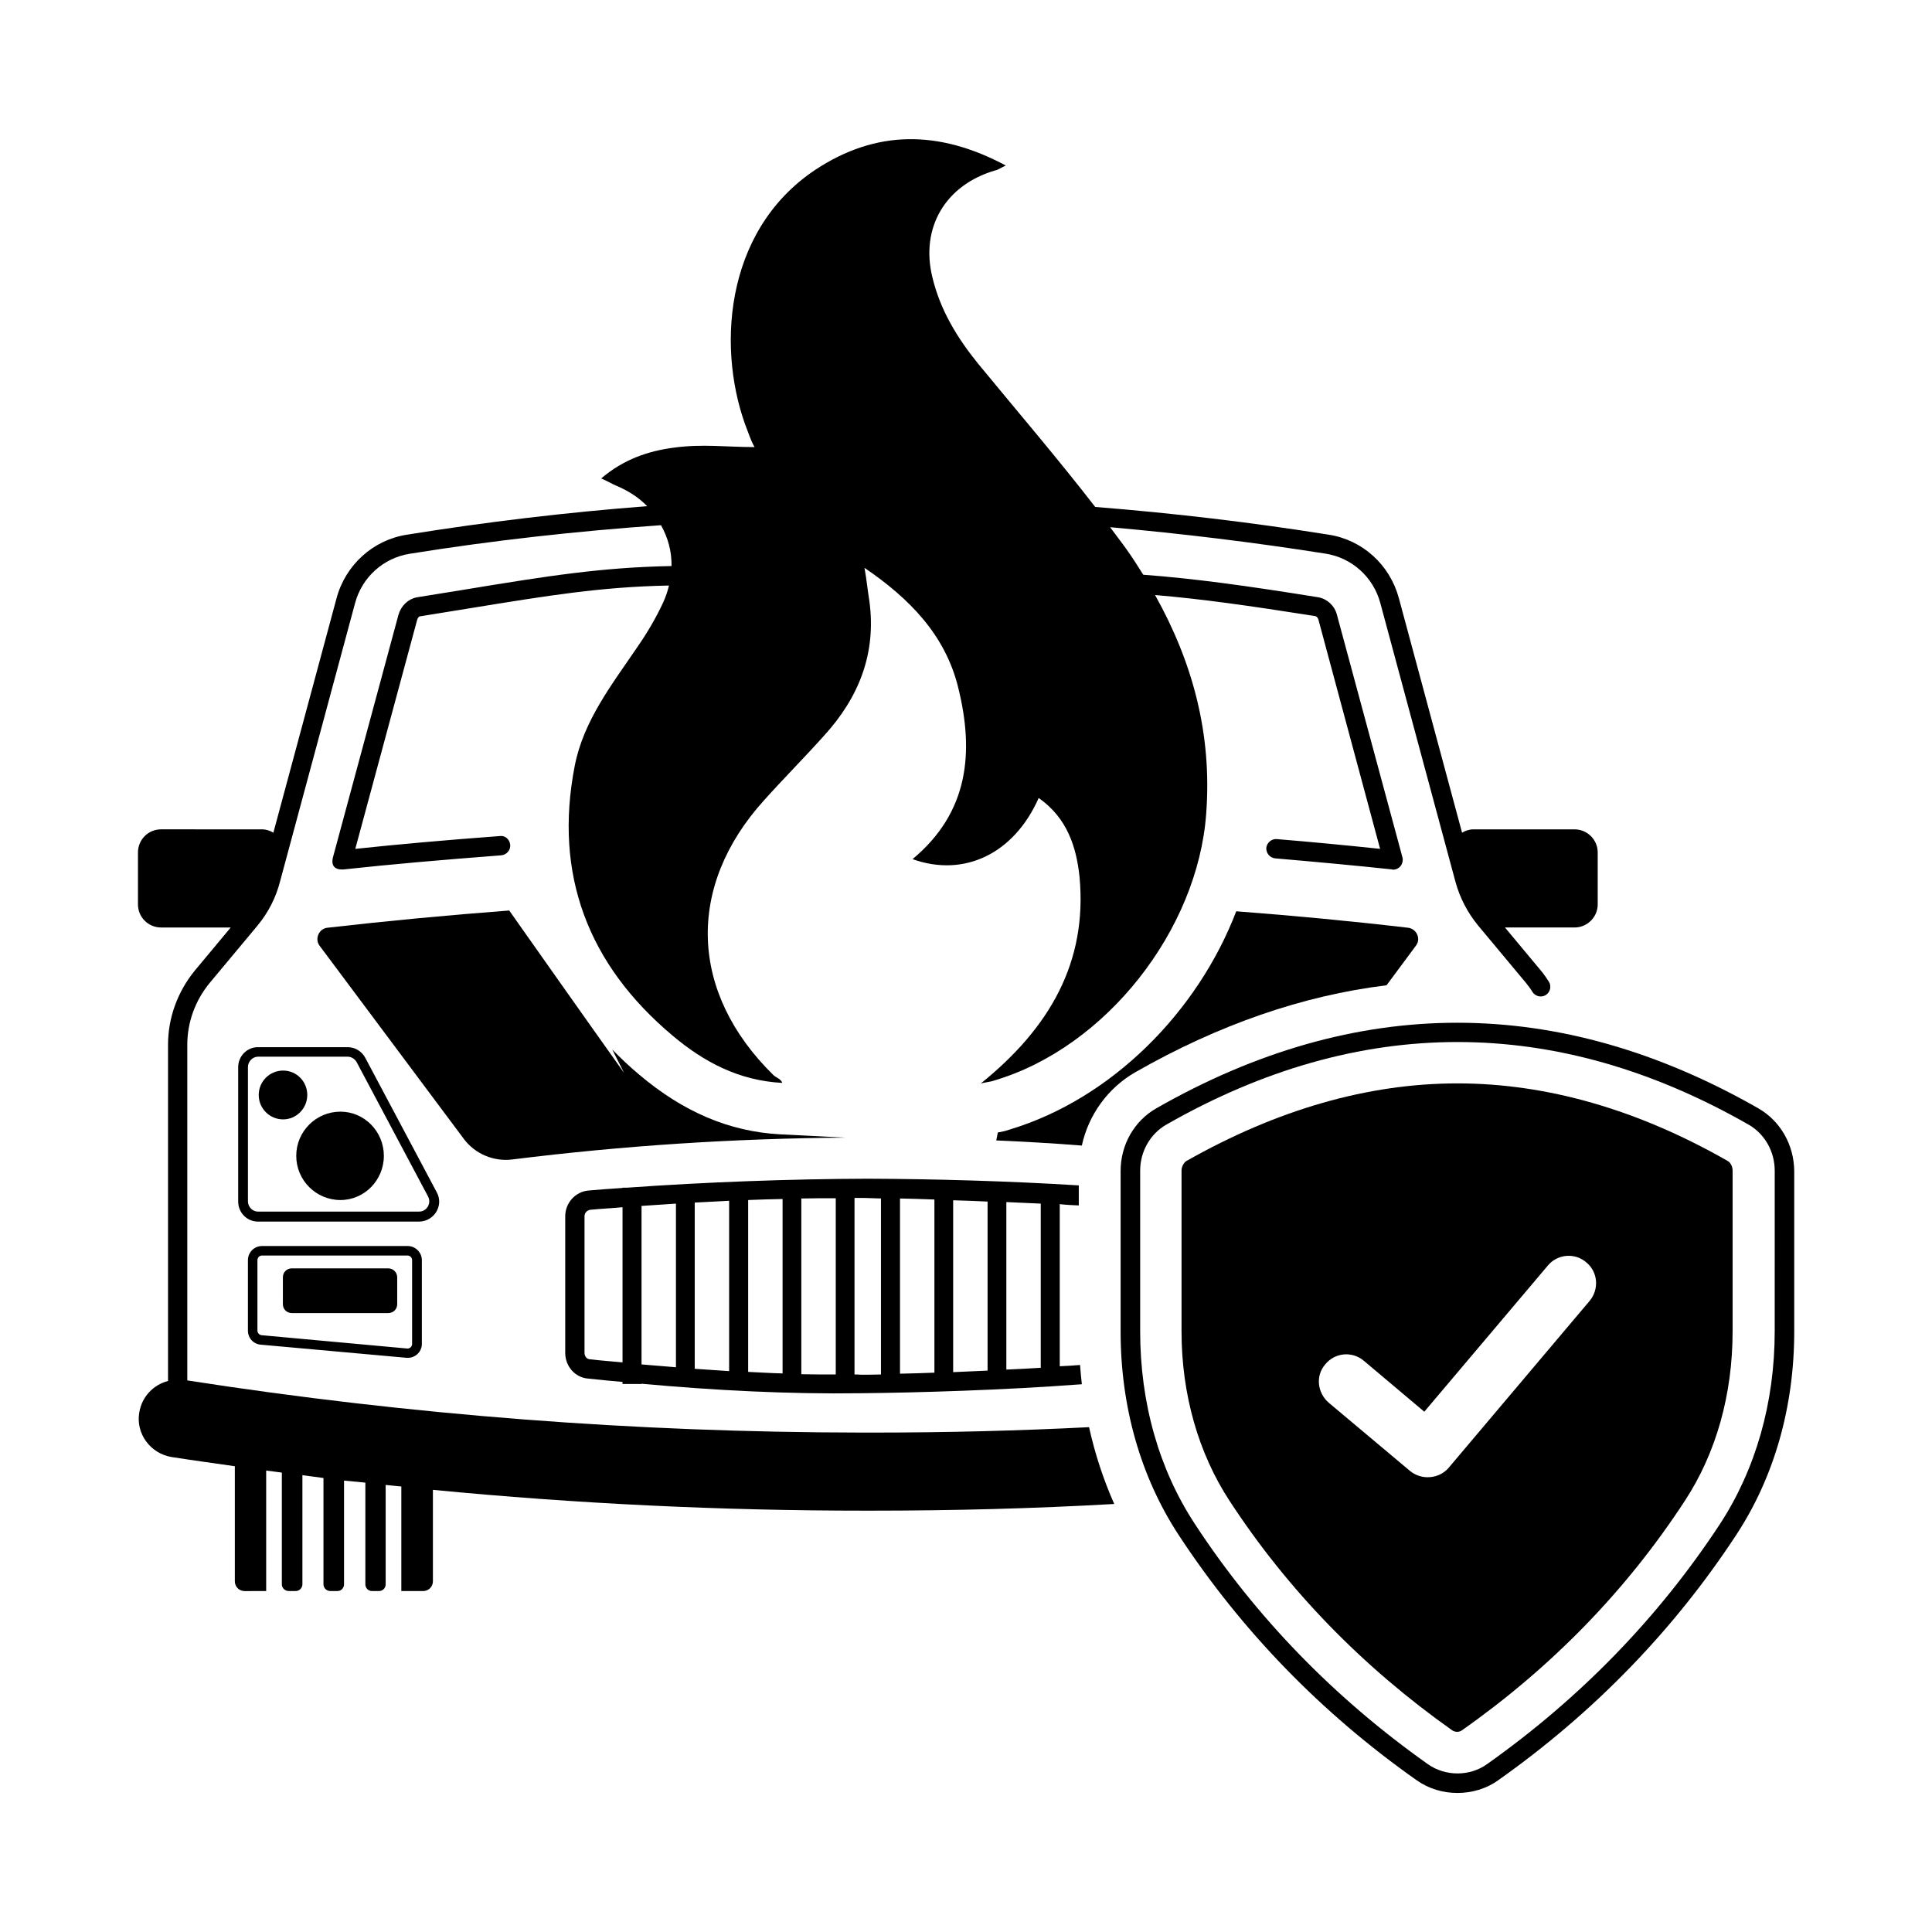
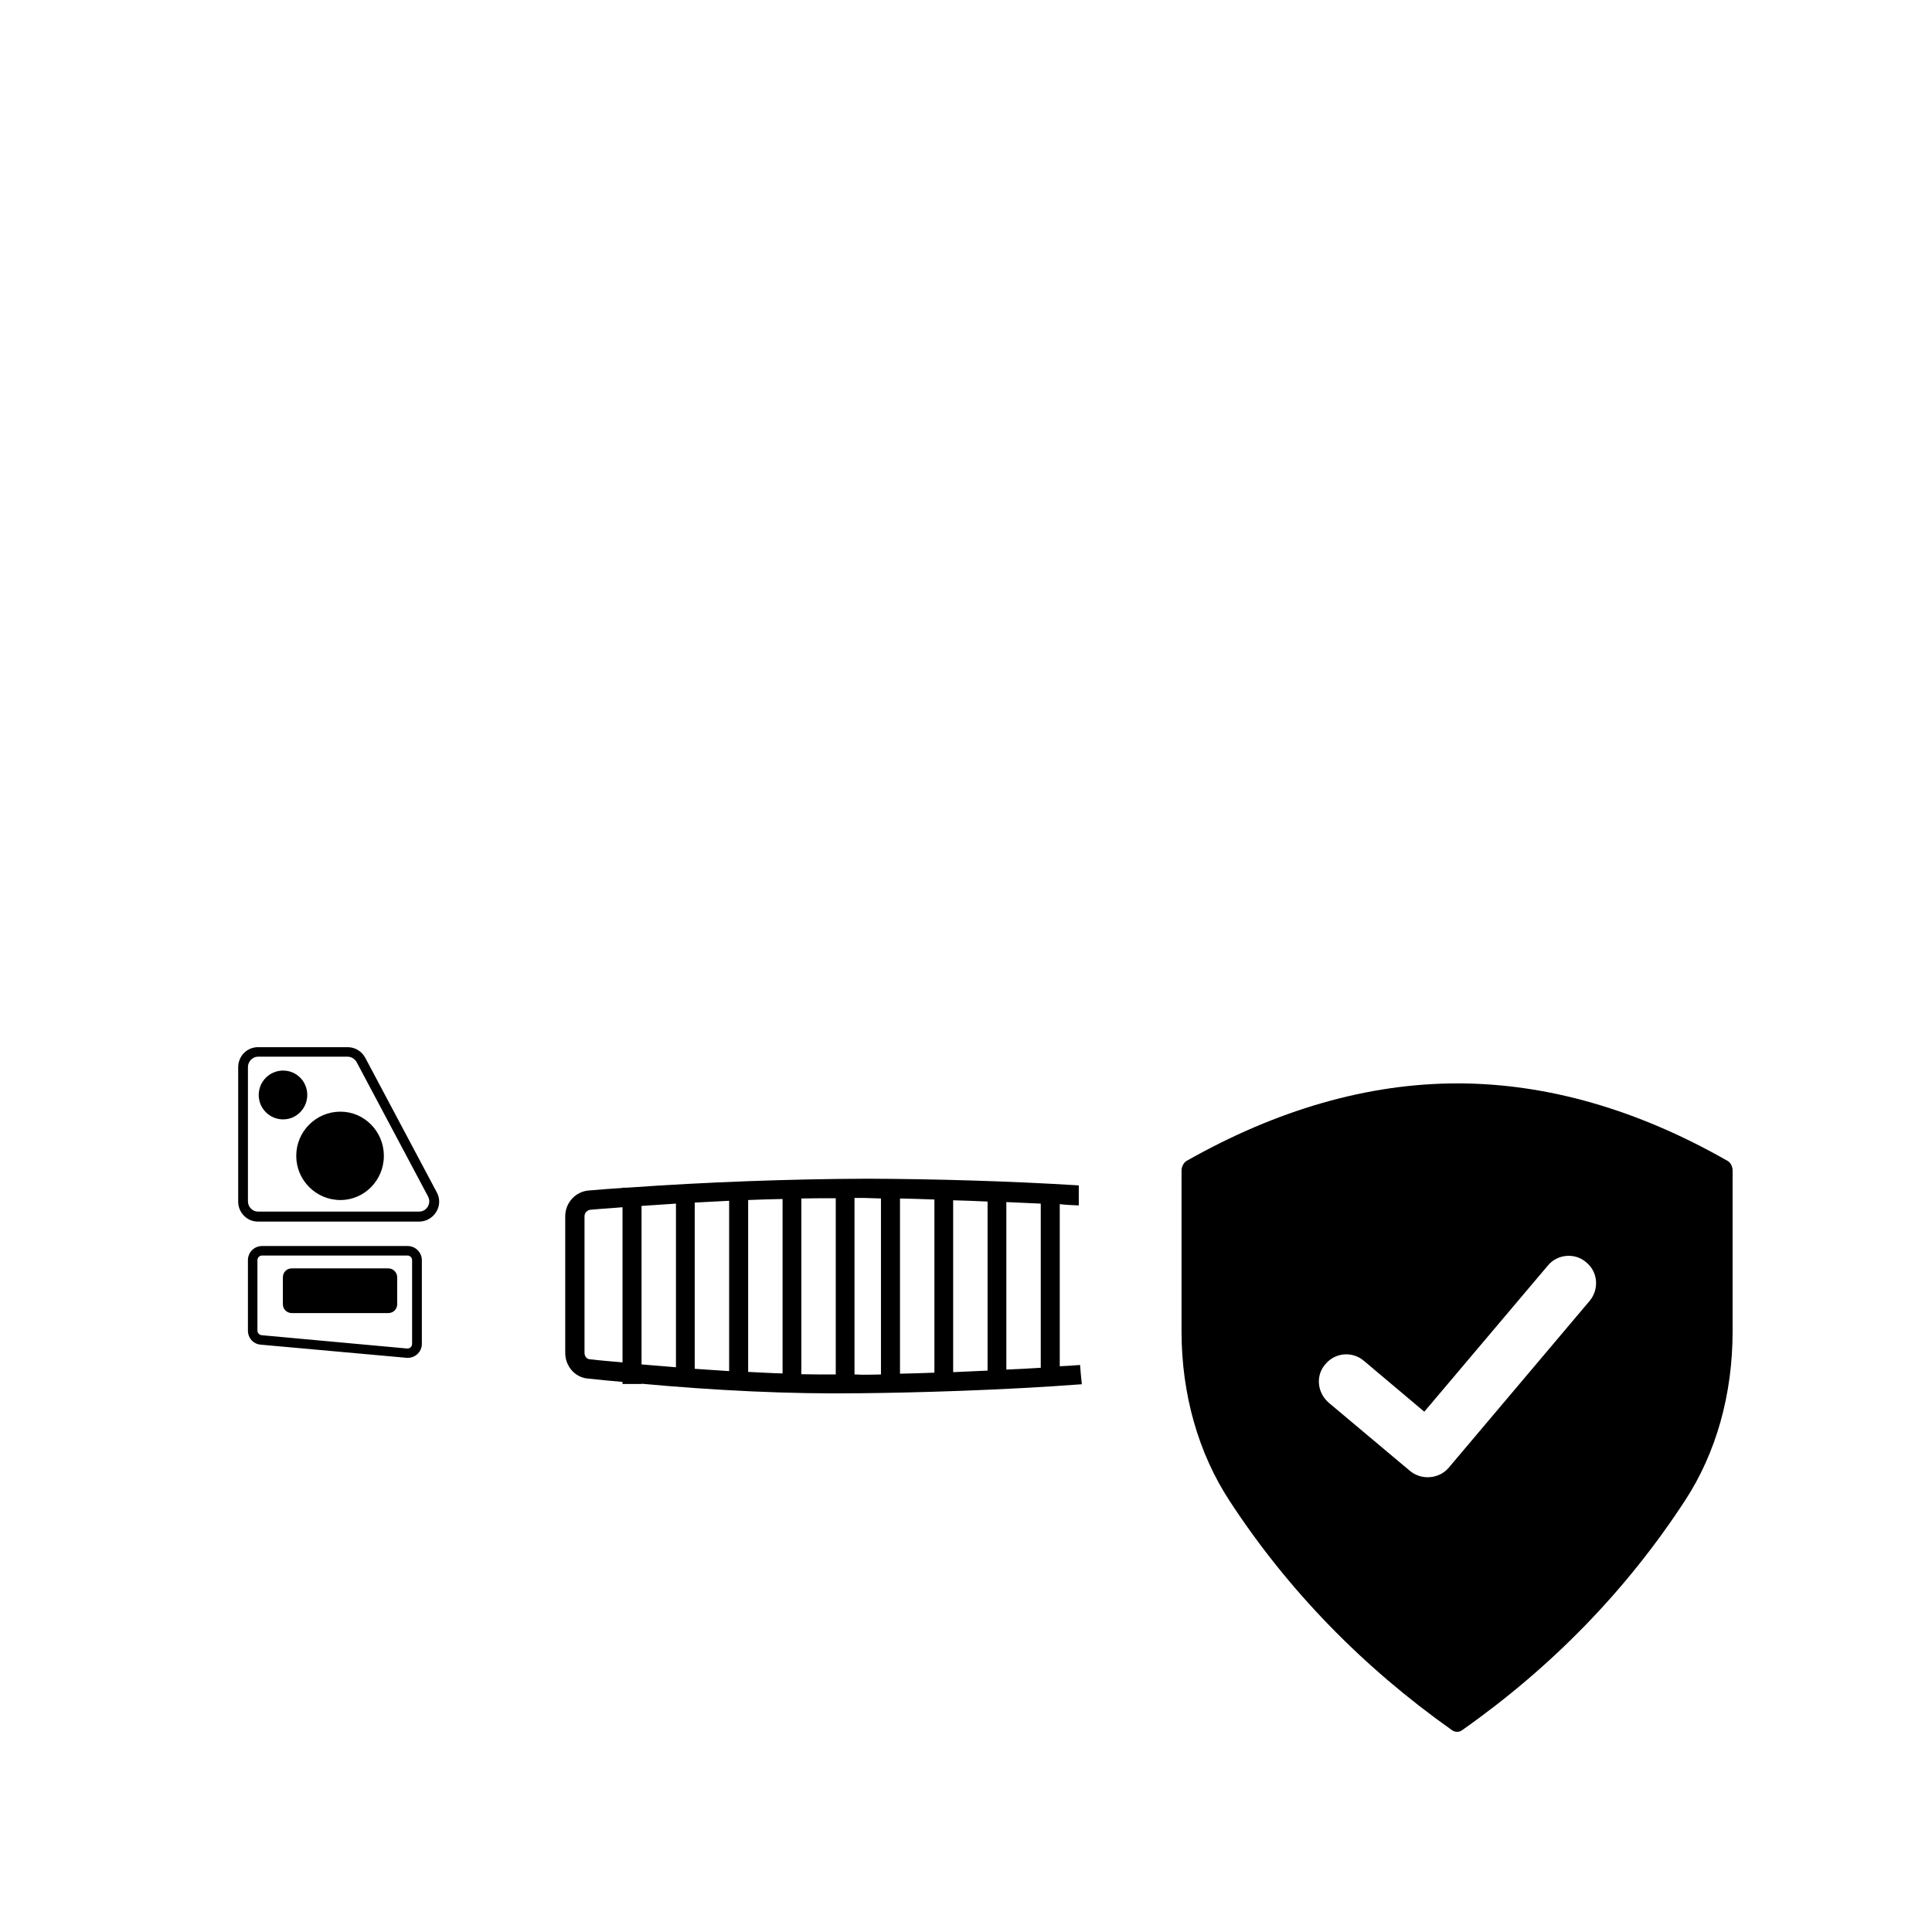
<svg xmlns="http://www.w3.org/2000/svg" fill="#000000" width="800px" height="800px" version="1.1" viewBox="144 144 512 512">
  <g>
    <path d="m252.05 474.21h-38.602c-2.109 0-3.746 1.703-3.746 3.746v18.656c0 1.973 1.43 3.609 3.473 3.746l38.535 3.473c2.18 0.203 4.086-1.496 4.086-3.676v-22.195c0-2.047-1.703-3.75-3.746-3.75zm1.16 25.941c0 0.68-0.543 1.227-1.227 1.227l-38.672-3.539c-0.613-0.066-1.09-0.613-1.09-1.227v-18.656c0-0.68 0.543-1.227 1.227-1.227h38.535c0.68 0 1.227 0.543 1.227 1.227z" />
    <path d="m246.88 480.13h-25.531c-1.363 0-2.383 1.02-2.383 2.383v7.082c0 1.363 1.02 2.383 2.383 2.383h25.531c1.363 0 2.383-1.02 2.383-2.383v-7.082c0-1.293-1.023-2.383-2.383-2.383z" />
    <path d="m259.75 459.98-18.926-35.605c-0.887-1.703-2.656-2.859-4.629-2.859l-23.832-0.004c-2.926 0-5.242 2.383-5.242 5.309v35.605c0 2.926 2.316 5.309 5.242 5.309h42.754c3.949-0.062 6.539-4.281 4.633-7.754zm-2.383 3.812c-0.273 0.41-0.953 1.293-2.316 1.293h-42.688c-1.43 0-2.656-1.227-2.656-2.723v-35.605c0-1.43 1.227-2.723 2.656-2.723h23.762c1.02 0 1.906 0.613 2.383 1.43l18.926 35.605c0.68 1.293 0.137 2.312-0.066 2.723z" />
    <path d="m234.22 438.6c-6.469 0-11.711 5.242-11.711 11.711s5.242 11.711 11.711 11.711c6.332 0 11.508-5.242 11.508-11.711-0.004-6.469-5.176-11.711-11.508-11.711z" />
    <path d="m225.43 434.18c0-3.609-2.859-6.469-6.398-6.469-3.609 0-6.469 2.926-6.469 6.469 0 3.609 2.926 6.469 6.469 6.469 3.539 0 6.398-2.93 6.398-6.469z" />
-     <path d="m279.77 451.27c29.48-3.676 58.824-5.582 88.234-5.785l-17.43-0.887c-13.277-0.75-25.395-5.856-37.172-15.797-2.519-2.109-4.902-4.356-7.148-6.672l3.133 6.195-8.512-11.984-9.055-12.801-12.867-18.246c-16.137 1.227-32.066 2.723-48.133 4.562-2.246 0.203-3.473 2.859-2.18 4.699l38.332 51.336c2.992 3.949 7.894 5.992 12.797 5.379z" />
-     <path d="m511.45 405.11 7.828-10.555c1.363-1.84 0.066-4.492-2.18-4.699-15.113-1.77-30.297-3.199-45.48-4.356-10.281 26.824-33.156 49.699-59.914 57.801-1.363 0.477-2.449 0.68-3.269 0.816l-0.41 2.109c7.559 0.34 15.113 0.75 22.672 1.363 1.77-8.168 6.945-15.32 14.23-19.473 21.93-12.523 44.262-20.285 66.523-23.008z" />
    <path d="m429.89 463.45v-5.309c-18.656-1.156-38.195-1.703-55.965-1.77-20.492 0.066-42.891 0.887-63.859 2.383h-1.09v0.066c-2.996 0.203-6.059 0.41-8.988 0.68-3.473 0.273-6.195 3.269-6.195 6.809v36.219c0 3.539 2.586 6.535 6.059 6.809 2.996 0.34 6.059 0.613 9.121 0.887v0.543h5.039v-0.066c19.266 1.77 39.148 2.793 58.074 2.519 14.637-0.137 37.988-0.816 58.617-2.383-0.203-1.703-0.34-3.402-0.477-5.106-1.77 0.137-3.539 0.273-5.379 0.34v-42.961c1.707 0.203 3.41 0.27 5.043 0.34zm-33.293-1.363c2.926 0.066 5.992 0.203 9.121 0.34v44.797c-3.062 0.137-6.129 0.273-9.121 0.41zm-4.969 45.684c-3.199 0.137-6.195 0.203-9.121 0.273v-46.434c2.656 0.066 5.719 0.137 9.121 0.273zm-49.359-45.75c3.062-0.137 6.059-0.203 9.121-0.273v46.227c-2.996-0.066-6.059-0.273-9.121-0.41zm-5.039 45.34c-3.062-0.203-6.059-0.41-9.121-0.613v-44.051c3.062-0.137 6.059-0.34 9.121-0.477zm19.133-45.75c3.062-0.066 6.059-0.066 9.121-0.066v46.703c-2.996 0-6.059 0-9.121-0.066zm-55.965 42.621c-0.887 0-1.496-0.816-1.496-1.703v-36.219c0-0.887 0.68-1.566 1.496-1.703 2.859-0.273 5.719-0.41 8.578-0.68v41.121c-2.859-0.273-5.789-0.477-8.578-0.816zm13.617-40.648c3.062-0.203 6.059-0.41 9.121-0.613v43.367c-3.062-0.273-6.059-0.477-9.121-0.75zm56.438 44.664v-46.773h2.723s1.633 0.066 4.289 0.137v46.637c-1.906 0.066-3.676 0.066-5.379 0.066-0.543-0.066-1.086-0.066-1.633-0.066zm49.359-1.77c-3.062 0.203-6.059 0.34-9.121 0.477v-44.391c2.996 0.137 6.059 0.273 9.121 0.41z" />
-     <path d="m567.41 369.91v13.754c0 3.402-2.793 6.129-6.129 6.129h-18.449l9.531 11.438c0.75 0.887 1.496 1.973 2.109 2.926 0.75 1.227 0.34 2.793-0.816 3.539-1.227 0.75-2.793 0.34-3.539-0.816-0.477-0.816-1.09-1.633-1.703-2.383l-12.664-15.184c-2.859-3.473-4.902-7.422-6.059-11.711l-19.879-73.734c-1.84-6.945-7.559-12.051-14.5-13.141-18.926-2.996-37.988-5.309-57.121-7.012 1.496 2.043 3.062 4.016 4.492 6.059 1.496 2.109 2.926 4.356 4.289 6.535 13.547 1.02 27.027 2.859 46.5 5.992 2.316 0.477 4.223 2.246 4.832 4.629l17.359 64.27c0.203 0.816 0 1.703-0.543 2.383-0.477 0.543-1.156 0.887-1.906 0.887-0.066 0-0.203 0-0.273-0.066-10.348-1.09-20.629-2.043-30.977-2.926-1.43-0.137-2.449-1.363-2.383-2.793 0.137-1.363 1.43-2.449 2.793-2.316 9.121 0.75 18.312 1.633 27.367 2.586l-16.34-60.73c-0.137-0.543-0.543-0.887-0.816-0.953-17.77-2.793-30.297-4.562-42.484-5.582 9.805 17.496 15.184 36.629 13.547 58.008-2.246 30.707-26.484 61.887-56.234 70.668-0.68 0.273-1.293 0.273-3.473 0.75 18.312-14.773 28.254-32.203 26.145-54.738-0.816-7.762-3.199-15.59-10.824-20.902-6.535 14.773-19.742 21.105-33.43 16.203 14.91-12.391 16.34-28.32 12.117-45.41-3.402-13.957-12.867-23.625-24.852-31.793 0.543 2.926 0.816 5.856 1.293 8.781 1.906 13.891-2.793 25.598-11.984 35.676-5.242 5.856-10.688 11.301-15.93 17.156-20.766 22.945-19.742 50.992 2.449 72.781 0.75 0.75 2.043 1.02 2.383 2.109-11.574-0.613-20.832-5.582-29.141-12.594-22.262-18.723-31.453-42.551-25.871-71.352 2.316-12.051 9.941-21.719 16.68-31.66 2.586-3.746 4.832-7.559 6.738-11.641 0.68-1.496 1.227-3.062 1.566-4.562-17.906 0.34-32.066 2.656-52.559 5.992l-13.48 2.18c-0.137 0-0.543 0.34-0.68 0.887l-16.406 60.73c11.508-1.227 23.828-2.316 38.332-3.402 1.43-0.203 2.586 0.953 2.723 2.316 0.137 1.43-0.953 2.656-2.383 2.793-16 1.227-29.277 2.383-41.801 3.746-3.473 0.203-2.996-2.383-2.793-3.199l17.359-64.27c0.68-2.383 2.519-4.152 4.766-4.629l13.48-2.18c21.105-3.473 35.605-5.785 54.125-6.129 0.066-3.879-0.953-7.559-2.793-10.824-22.262 1.566-44.457 4.016-66.516 7.559-7.012 1.09-12.73 6.195-14.57 13.141l-19.871 73.723c-1.09 4.223-3.062 8.168-5.992 11.711l-12.664 15.184c-3.812 4.629-5.922 10.418-5.922 16.34v88.984c59.164 9.191 118.8 13.754 178.38 13.82h3.949c18.859 0 37.785-0.477 56.645-1.43 1.566 7.082 3.812 13.891 6.672 20.355-21.516 1.227-42.961 1.77-64.473 1.77h-1.633c-38.195 0-76.387-1.84-114.45-5.516v24.238c0 1.43-1.156 2.586-2.586 2.586h-5.785v-27.711c-1.363-0.137-2.723-0.273-4.152-0.41v26.348c0 0.953-0.75 1.77-1.77 1.77h-1.84c-1.02 0-1.77-0.816-1.77-1.77v-26.961c-1.906-0.203-3.746-0.34-5.652-0.543v27.504c0 0.953-0.75 1.77-1.77 1.77h-1.84c-1.02 0-1.84-0.816-1.84-1.77v-28.188c-1.84-0.273-3.676-0.477-5.582-0.75v28.934c0 0.953-0.816 1.77-1.77 1.77h-1.84c-1.02 0-1.84-0.816-1.84-1.77v-29.617c-1.363-0.203-2.723-0.34-4.152-0.543v31.93l-5.719 0.012c-1.43 0-2.586-1.156-2.586-2.586v-30.5c-5.582-0.816-11.234-1.566-16.816-2.449-5.582-0.953-9.465-6.195-8.512-11.777 0.68-4.223 3.746-7.352 7.625-8.375v-89.125c0-7.082 2.519-14.023 7.082-19.609l9.531-11.438h-18.453c-3.402 0-6.129-2.723-6.129-6.129v-13.754c0-3.402 2.723-6.129 6.129-6.129l26.758 0.004c1.09 0 2.109 0.34 2.996 0.887l16.75-62.16c2.383-8.852 9.734-15.453 18.656-16.816 21.105-3.402 42.414-5.922 63.656-7.559-2.18-2.246-4.969-4.086-8.238-5.445-1.02-0.41-1.906-1.02-3.949-1.906 5.992-5.106 12.527-7.285 19.336-8.168 7.559-1.02 13.891-0.137 21.309-0.137-0.543-0.887-1.156-2.383-1.77-4.086-8.305-20.766-6.738-52.969 17.836-69.375 16.137-10.688 32.816-10.621 50.516-1.156-1.363 0.613-2.043 1.156-2.793 1.293-13.141 3.812-19.879 15.113-16.68 28.254 2.043 8.645 6.535 16.066 12.117 22.945 10.348 12.594 21.039 25.055 31.047 37.988 20.695 1.633 41.395 4.086 61.887 7.352 8.918 1.363 16.203 7.965 18.586 16.816l16.75 62.16c0.887-0.543 1.906-0.887 2.996-0.887h26.824c3.336 0 6.129 2.727 6.129 6.129z" />
-     <path d="m609.96 437.71c-52.898-30.23-106.62-30.23-159.52 0-5.856 3.336-9.465 9.668-9.465 16.613v42.551c0 19.949 5.309 38.535 15.387 53.922 16.613 25.328 37.785 47.18 63.113 65.02 3.199 2.246 6.945 3.336 10.758 3.336s7.625-1.09 10.758-3.336c25.258-17.836 46.5-39.691 63.113-65.02 10.078-15.32 15.387-33.973 15.387-53.922v-42.551c-0.07-6.945-3.68-13.277-9.535-16.613zm4.356 59.098c0 18.926-5.039 36.559-14.5 51.062-16.273 24.781-37.035 46.16-61.75 63.656-4.562 3.269-11.031 3.269-15.66 0-24.715-17.496-45.547-38.875-61.75-63.656-9.531-14.5-14.5-32.137-14.5-51.062v-42.551c0-5.106 2.656-9.734 6.875-12.188 25.598-14.637 51.402-21.922 77.207-21.922 25.805 0 51.605 7.285 77.207 21.922 4.223 2.449 6.875 7.082 6.875 12.188z" />
    <path d="m530.24 431.11c-23.691 0-47.793 6.945-71.828 20.562-0.75 0.477-1.293 1.566-1.293 2.519v42.621c0 16.75 4.492 32.34 12.73 44.934 15.453 23.691 35.336 44.051 58.891 60.73 0.34 0.273 0.887 0.477 1.43 0.477s1.02-0.203 1.363-0.477c23.691-16.68 43.504-37.035 58.961-60.73 8.305-12.664 12.664-28.188 12.664-44.934v-42.621c0-1.02-0.543-2.109-1.293-2.519-23.828-13.621-47.93-20.562-71.625-20.562zm35.062 57.598-37.379 44.254c-1.43 1.703-3.539 2.519-5.582 2.519-1.633 0-3.269-0.543-4.629-1.633l-21.582-18.113c-3.062-2.656-3.539-7.215-0.887-10.211 2.519-3.062 7.082-3.539 10.211-0.887l16 13.48 32.746-38.738c2.519-3.062 7.215-3.473 10.211-0.816 3.07 2.519 3.41 7.078 0.891 10.145z" />
  </g>
</svg>